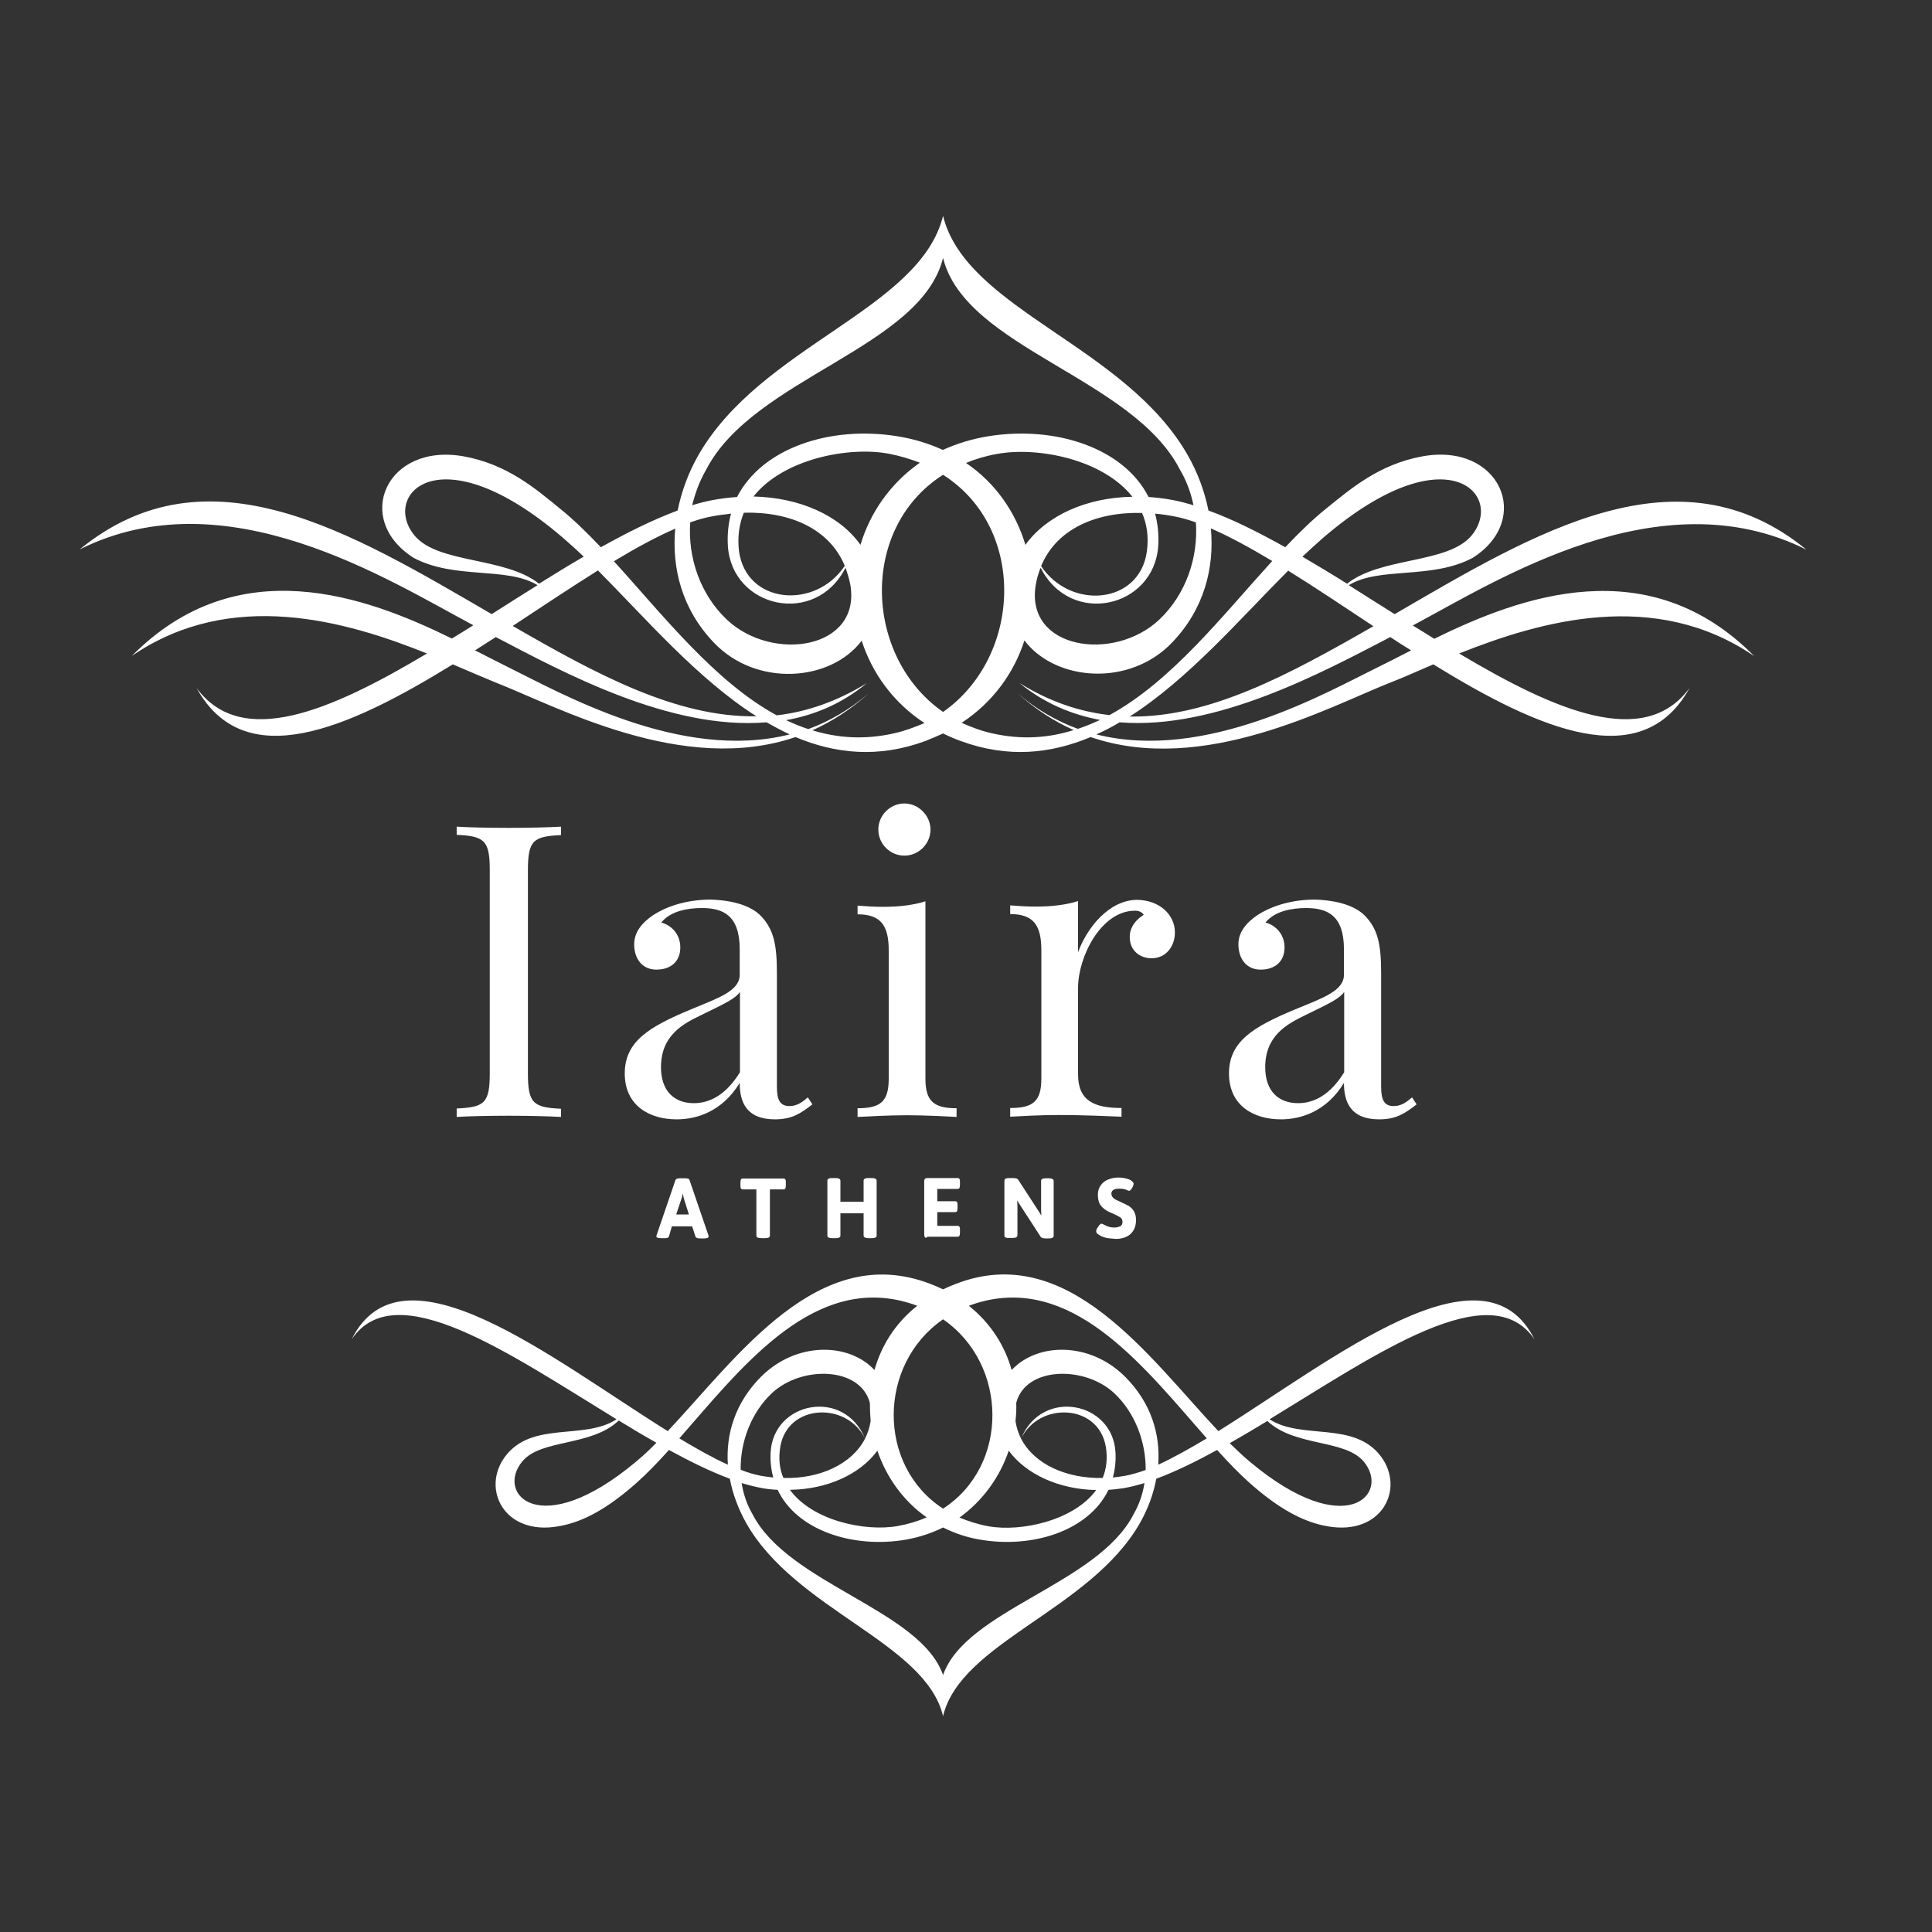
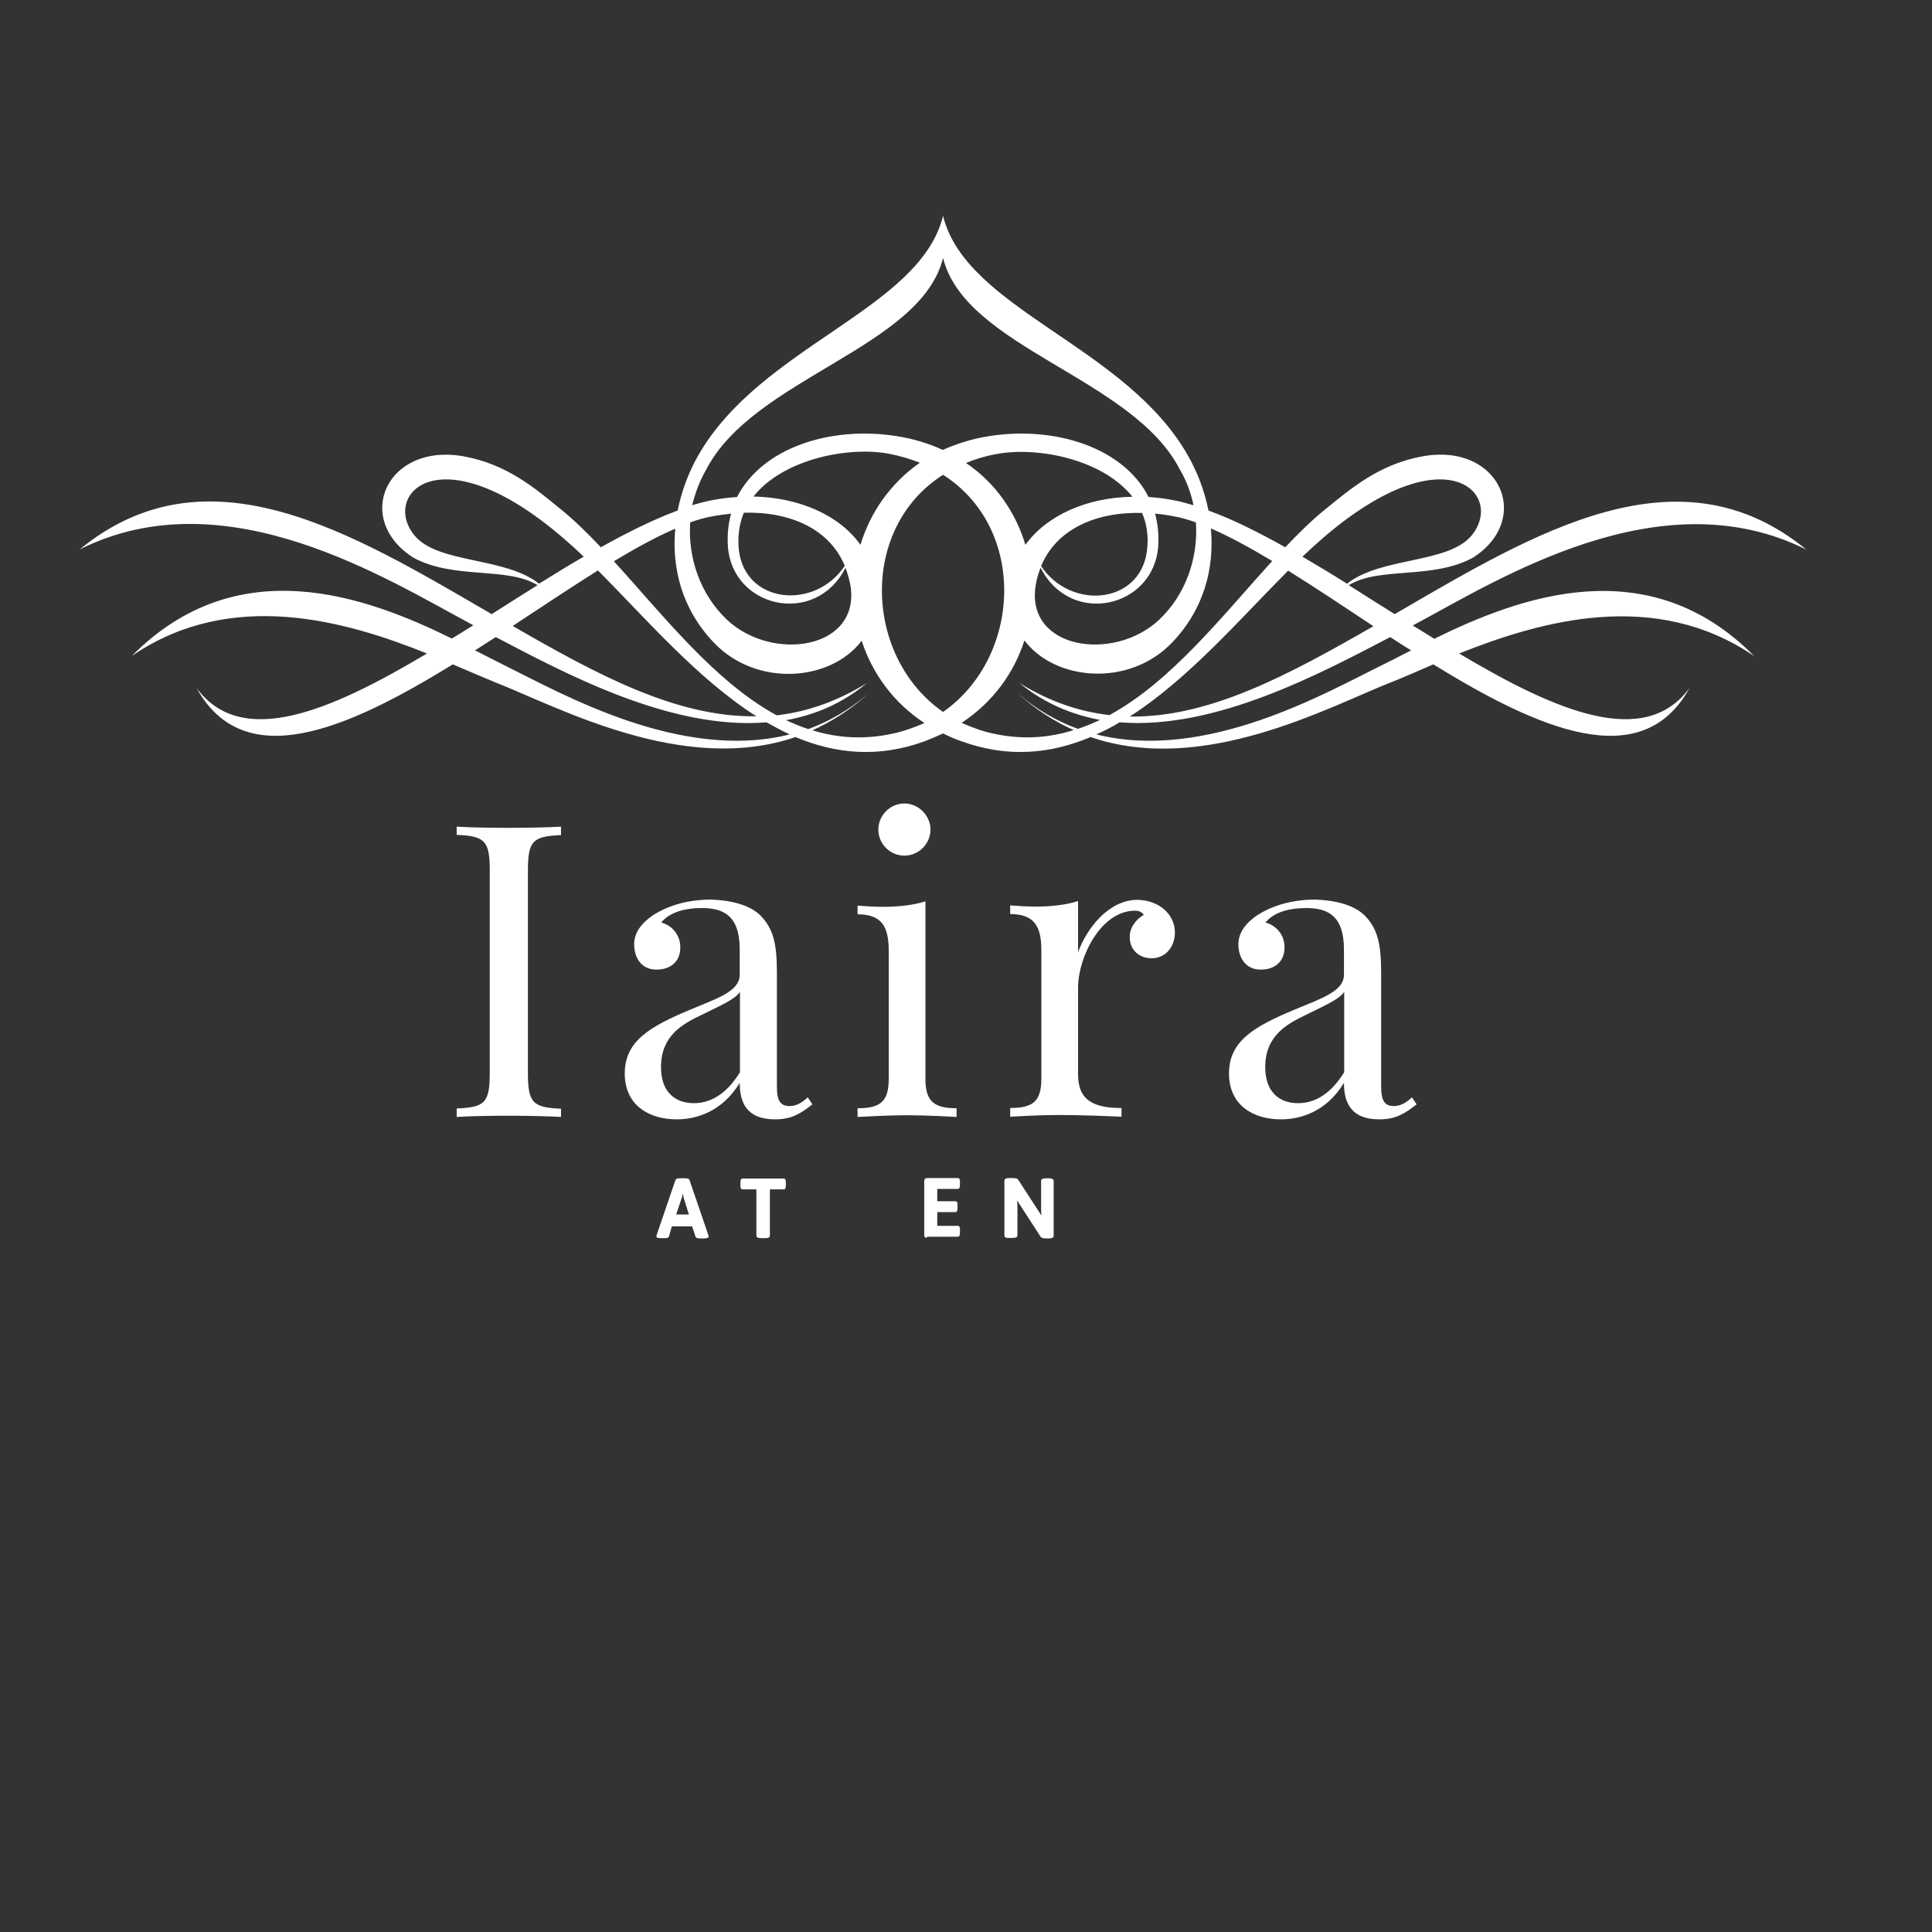
<svg xmlns="http://www.w3.org/2000/svg" id="Layer_1" x="0px" y="0px" width="800px" height="800px" viewBox="0 0 800 800" style="enable-background:new 0 0 800 800;" xml:space="preserve">
  <rect x="0" y="0" width="800" height="800" fill="#333333" stroke="none" />
  <style type="text/css">	.st0{fill:#FFFFFF;}</style>
  <g>
-     <path class="st0" d="M504.5,592.6c-28.9-30.7-62.4-79.1-108.9-60.9c-1.8,0.7-3.5,1.4-5.1,2.2c-1.6-0.8-3.3-1.5-5.1-2.2  c-46.5-18.1-80,30.2-108.9,60.9c-47.8-29.8-109.9-80.1-130.9-38c18.2-27,65.1,5.8,109.7,33.1c-13.4,8.8-35.1,0.5-46.2,15.5  c-9.9,13.4-0.3,32.8,22.2,28.8c10.6-1.8,20.9-7.9,32.2-17.9c4.4-3.9,8.9-8.6,13.5-13.7c8.8,4.8,17.3,9,25.2,11.9  c1.2,6.3,3.5,12.5,6.8,18.4c20.5,36.1,74.2,49.4,81.5,79.9c7.3-30.6,60.9-43.9,81.5-79.9c3.3-5.8,5.6-12,6.8-18.4  c7.9-2.9,16.4-7.1,25.2-11.9c4.6,5.1,9.1,9.8,13.5,13.7c11.3,10,21.6,16.1,32.2,17.9c22.5,4,32.1-15.4,22.2-28.8  c-11.1-15-32.8-6.8-46.2-15.5c44.6-27.2,91.5-60,109.7-33.1C614.4,512.5,552.2,562.8,504.5,592.6z M390.5,546.3  c27,18.6,27.5,60.6,0,78.4C363,606.8,363.5,564.9,390.5,546.3z M417.7,600.7c7.2,9.8,20.8,16,36.2,16.3  c-9.3,12.7-31.1,17.4-44.6,15c-4.4-0.8-8.3-2.1-12-3.6C407,621.4,414,611.6,417.7,600.7z M456.6,612c-15.2,0.3-28.4-5.8-33.8-16.3  c7.5-15.4,32.1-14.5,35.1,3.4C458.7,604,458.1,608.3,456.6,612z M323.1,599.1c3-17.9,27.6-18.8,35.1-3.4  c-5.4,10.5-18.6,16.7-33.8,16.3C322.8,608.3,322.3,604,323.1,599.1z M363.3,600.7c3.7,10.9,10.7,20.8,20.4,27.6  c-3.6,1.6-7.6,2.8-12,3.6c-13.5,2.4-35.3-2.2-44.6-15C342.5,616.7,356.1,610.5,363.3,600.7z M263.3,605.3  c-39.8,33.3-58.4,13.2-46.9-0.3c7.8-9.2,28.5-6,39.8-16.8c5.2,3.2,10.4,6.3,15.6,9.2C268.9,600.4,266.1,603,263.3,605.3z   M301.4,606.5c-6.2-2.8-12.9-6.6-20.1-10.9c24.9-28.4,53.4-65.5,91.2-57.1c2.6,0.6,5,1.3,7.3,2.2c-9.1,7.2-14.9,16.6-17.7,26.6  c-10.7-11.5-32.5-11.8-47.1,2.9C304.5,580.8,300.5,593.7,301.4,606.5z M319.6,576.9c12.2-11.5,36.6-11.1,40.6,4  c0,2.5,0.1,4.9,0.3,7.4c0,0.1,0,0.1,0,0.2c-0.4,2.6-1.2,5-2.3,7.2c-8.7-21.1-38-15.3-39.1,5.7c-0.2,3.8,0.2,7.2,1.1,10.4  c-1.7-0.2-3.4-0.4-5.1-0.7c-2.6-0.5-5.4-1.3-8.4-2.5C306.5,597,311.1,584.9,319.6,576.9z M469.4,627c-14.8,29-69.5,39.6-78.9,66.6  c-9.4-27-64.1-37.7-78.9-66.6c-2.3-3.9-3.8-8.4-4.5-12.9c2.9,0.9,5.8,1.6,8.5,2.1c2.1,0.4,4.3,0.6,6.4,0.7  c8.1,17.1,31.7,24.4,53.3,20.6c5.5-1,10.6-2.7,15.2-5c4.6,2.3,9.7,4.1,15.2,5c21.6,3.8,45.1-3.5,53.3-20.6c2.1-0.1,4.2-0.4,6.4-0.7  c2.7-0.5,5.6-1.2,8.5-2.1C473.2,618.6,471.7,623,469.4,627z M465.9,611.1c-1.7,0.3-3.4,0.5-5.1,0.7c0.9-3.2,1.3-6.7,1.1-10.4  c-1.1-21-30.4-26.8-39.1-5.7c-1.1-2.2-1.9-4.6-2.3-7.2c0-0.1,0-0.1,0-0.2c0.3-2.5,0.4-4.9,0.3-7.4c3.9-15.1,28.3-15.5,40.6-4  c8.6,8.1,13.1,20.1,13,31.8C471.3,609.8,468.5,610.6,465.9,611.1z M479.6,606.5c0.9-12.8-3-25.6-13.6-36.3  c-14.6-14.7-36.4-14.4-47.1-2.9c-2.8-10-8.6-19.3-17.7-26.6c2.3-0.9,4.7-1.6,7.3-2.2c37.8-8.4,66.2,28.7,91.2,57.1  C492.5,599.9,485.7,603.7,479.6,606.5z M564.6,605.1c11.4,13.4-7.1,33.6-46.9,0.3c-2.8-2.3-5.6-5-8.5-7.8c5.1-2.9,10.3-6,15.6-9.2  C536.1,599.1,556.7,595.9,564.6,605.1z" />
    <g>
      <path class="st0" d="M271.8,512c0-0.1,0-0.3,0.1-0.6l7.8-22.8c0.2-0.5,0.9-0.7,2-0.7h1.8c1.2,0,1.9,0.2,2,0.7l7.8,22.8   c0.1,0.2,0.1,0.4,0.1,0.6c0,0.5-0.6,0.8-1.8,0.8h-1.6c-1.2,0-1.8-0.2-2-0.7l-1.4-4.3h-8.4L277,512c-0.2,0.5-0.7,0.7-1.6,0.7H274   C272.5,512.7,271.8,512.5,271.8,512z M285.3,503l-2-6.3c-0.2-0.5-0.3-1.2-0.5-2.3h-0.1c0,0.1-0.1,0.5-0.2,0.9   c-0.1,0.5-0.2,0.9-0.4,1.3l-2.1,6.3H285.3z" />
      <path class="st0" d="M313.2,511.6v-19.1h-5.6c-0.4,0-0.6-0.1-0.8-0.4c-0.2-0.3-0.2-0.7-0.2-1.3v-1.1c0-0.6,0.1-1.1,0.2-1.3   c0.2-0.3,0.4-0.4,0.8-0.4h16.8c0.4,0,0.6,0.1,0.8,0.4c0.2,0.3,0.2,0.7,0.2,1.3v1.1c0,0.6-0.1,1.1-0.2,1.3   c-0.2,0.3-0.4,0.4-0.8,0.4h-5.6v19.1c0,0.8-0.7,1.1-2.1,1.1h-1.2C313.9,512.7,313.2,512.4,313.2,511.6z" />
-       <path class="st0" d="M342.6,511.6v-22.7c0-0.8,0.7-1.1,2.1-1.1h1.2c1.4,0,2.1,0.4,2.1,1.1v8.7h9.6v-8.7c0-0.8,0.7-1.1,2.1-1.1h1.2   c1.4,0,2.1,0.4,2.1,1.1v22.7c0,0.8-0.7,1.1-2.1,1.1h-1.2c-1.4,0-2.1-0.4-2.1-1.1v-9.2H348v9.2c0,0.8-0.7,1.1-2.1,1.1h-1.2   C343.3,512.7,342.6,512.4,342.6,511.6z" />
      <path class="st0" d="M383,512.3c-0.2-0.2-0.3-0.6-0.3-1.1v-22c0-0.5,0.1-0.9,0.3-1.1c0.2-0.2,0.6-0.3,1.1-0.3h12.4   c0.4,0,0.6,0.1,0.8,0.4c0.2,0.3,0.2,0.7,0.2,1.3v1.1c0,0.6-0.1,1.1-0.2,1.3c-0.2,0.3-0.4,0.4-0.8,0.4h-8.4v5.1h7.4   c0.4,0,0.6,0.1,0.8,0.4c0.2,0.3,0.2,0.7,0.2,1.3v1.1c0,0.6-0.1,1.1-0.2,1.3c-0.2,0.3-0.4,0.4-0.8,0.4h-7.4v5.7h8.4   c0.4,0,0.6,0.1,0.8,0.4s0.2,0.7,0.2,1.3v1.1c0,0.6-0.1,1.1-0.2,1.3s-0.4,0.4-0.8,0.4h-12.5C383.6,512.7,383.2,512.6,383,512.3z" />
      <path class="st0" d="M415.9,511.6v-22.7c0-0.8,0.7-1.1,2.1-1.1h1.5c0.6,0,1,0.1,1.4,0.2c0.4,0.1,0.7,0.4,0.9,0.8l8,12.3   c0.5,0.7,0.9,1.4,1.3,2.1l0.1,0c0-0.5-0.1-1.3-0.1-2.4v-11.8c0-0.8,0.7-1.1,2.1-1.1h1c1.4,0,2.1,0.4,2.1,1.1v22.7   c0,0.8-0.7,1.1-2.1,1.1H433c-0.6,0-1-0.1-1.4-0.2c-0.4-0.1-0.7-0.4-0.9-0.8l-8.1-12.5c-0.5-0.7-0.9-1.4-1.3-2.1l-0.1,0   c0,0.5,0.1,1.3,0.1,2.4v11.9c0,0.8-0.7,1.1-2.1,1.1h-1C416.6,512.7,415.9,512.4,415.9,511.6z" />
-       <path class="st0" d="M457.8,512.5c-1.3-0.3-2.2-0.8-2.9-1.3c-0.7-0.4-1-0.9-1-1.3c0-0.4,0.1-0.8,0.4-1.3c0.3-0.5,0.6-0.9,0.9-1.3   c0.4-0.4,0.6-0.6,0.9-0.6c0.1,0,0.5,0.1,1,0.4c0.8,0.4,1.4,0.7,2.1,0.9c0.6,0.2,1.3,0.3,2.2,0.3c0.9,0,1.7-0.2,2.4-0.5s1-1,1-1.9   c0-0.8-0.3-1.4-0.9-1.8c-0.6-0.4-1.6-0.9-2.9-1.5l-1.6-0.7c-1.5-0.7-2.7-1.6-3.5-2.6c-0.8-1-1.3-2.5-1.3-4.5c0-1.6,0.4-2.9,1.2-4   s1.8-1.9,3.1-2.4c1.3-0.5,2.6-0.8,4.1-0.8c1.2,0,2.3,0.1,3.3,0.4c1,0.2,1.8,0.6,2.3,1c0.5,0.4,0.8,0.8,0.8,1.1   c0,0.3-0.1,0.7-0.3,1.2c-0.2,0.5-0.5,0.9-0.8,1.3s-0.6,0.5-0.8,0.5c-0.1,0-0.3-0.1-0.6-0.2s-0.5-0.2-0.7-0.3   c-0.8-0.3-1.7-0.4-2.7-0.4c-1.2,0-2.1,0.2-2.6,0.6c-0.5,0.4-0.7,0.9-0.7,1.4c0,0.6,0.2,1.1,0.5,1.5c0.3,0.4,0.7,0.7,1.2,1   c0.5,0.2,1.2,0.6,2.1,1c1.3,0.6,2.4,1.1,3.3,1.6c0.8,0.5,1.6,1.2,2.2,2.2c0.6,1,0.9,2.2,0.9,3.7c0,1.8-0.4,3.3-1.2,4.5   c-0.8,1.2-1.8,2-3,2.5c-1.2,0.5-2.5,0.8-3.9,0.8C460.5,512.9,459.1,512.8,457.8,512.5z" />
    </g>
    <g>
      <path class="st0" d="M232.3,345.8c-11.5,0.5-13.7,2.2-13.7,14.6v84.1c0,12.3,2.2,14.1,13.7,14.6v3.4c-5.2-0.3-13.7-0.5-21.5-0.5   c-8.8,0-17,0.2-21.7,0.5V459c11.5-0.5,13.7-2.2,13.7-14.6v-84.1c0-12.3-2.2-14.1-13.7-14.6v-3.4c4.7,0.3,12.9,0.5,21.7,0.5   c7.8,0,16.3-0.2,21.5-0.5V345.8z" />
      <path class="st0" d="M314.9,379.1c5.4,5.5,6.8,11.8,6.8,23.8V450c0,5.5,1.3,8,5.2,8c3.1,0,5.3-1.6,7.6-3.6l1.9,2.9   c-4.7,3.6-8.3,6.2-15.5,6.2c-11.8,0-14.6-7.1-14.6-15.1c-7.3,12-18,15.1-26.1,15.1c-11.3,0-21.5-5.7-21.5-19   c0-13.4,10.3-19.4,27.3-26.5c11.3-4.7,20.3-7.6,20.3-14.4v-10.5c0-14.2-7-17.1-15.7-17.1c-5.8,0-12.9,1.2-16.8,6   c4.2,1.1,7.9,4.8,7.9,10.3c0,5.8-3.9,9.2-9.9,9.2c-5.8,0-9.2-4.4-9.2-10.5c0-5,3.2-8.9,7.9-12.1c4.8-3.1,12.9-6.4,23.8-6.4   C303.9,372.8,311,375.2,314.9,379.1z M306.4,410.7c-1.8,2.7-5.5,4.5-16.2,9.7c-7.5,3.6-16.5,8.4-16.5,21.5   c0,10.2,5.8,14.9,13.6,14.9c6.8,0,13.4-3.6,19.1-12.8V410.7z" />
      <path class="st0" d="M383.2,446.7c0,9.4,3.6,12.2,12.9,12.2v3.6c-3.9-0.2-12.7-0.7-20.5-0.7s-16.6,0.5-20.5,0.7v-3.6   c9.4,0,12.9-2.7,12.9-12.2v-53.1c0-10.2-3.1-15-12.9-15v-3.6c3.6,0.3,7.1,0.5,10.5,0.5c6.6,0,12.7-0.7,17.6-2.3V446.7z    M385.3,343.5c0,6-5,10.8-10.8,10.8c-6,0-10.8-4.9-10.8-10.8c0-5.9,4.9-10.8,10.8-10.8C380.3,332.7,385.3,337.7,385.3,343.5z" />
      <path class="st0" d="M486.5,386.1c0,5.8-3.7,10.7-9.7,10.7c-4.7,0-9-3.1-9-8.8c0-4.2,2.7-7.3,5.8-9.2c-0.8-1.2-2.1-1.7-3.6-1.7   c-14.2,0-23.6,19.3-23.6,31.9v35.9c0,11,6.8,13.9,18,13.9v3.6c-5.2-0.2-15.6-0.7-26.1-0.7c-7.8,0-16.1,0.5-20,0.7v-3.6   c9.4,0,12.9-2.7,12.9-12.2v-53.1c0-10.2-3.1-15-12.9-15v-3.6c3.6,0.3,7.1,0.5,10.5,0.5c6.6,0,12.7-0.7,17.6-2.3v21.2   c3.6-9.9,12.7-21.7,24.6-21.7C480.2,372.8,486.5,378.8,486.5,386.1z" />
      <path class="st0" d="M565.1,379.1c5.4,5.5,6.8,11.8,6.8,23.8V450c0,5.5,1.3,8,5.2,8c3.1,0,5.3-1.6,7.6-3.6l1.9,2.9   c-4.7,3.6-8.3,6.2-15.5,6.2c-11.8,0-14.6-7.1-14.6-15.1c-7.3,12-18,15.1-26.1,15.1c-11.3,0-21.5-5.7-21.5-19   c0-13.4,10.3-19.4,27.3-26.5c11.3-4.7,20.3-7.6,20.3-14.4v-10.5c0-14.2-7-17.1-15.7-17.1c-5.8,0-12.9,1.2-16.8,6   c4.2,1.1,7.9,4.8,7.9,10.3c0,5.8-3.9,9.2-9.9,9.2c-5.8,0-9.2-4.4-9.2-10.5c0-5,3.2-8.9,7.9-12.1c4.8-3.1,12.9-6.4,23.8-6.4   C554.1,372.8,561.2,375.2,565.1,379.1z M556.6,410.7c-1.8,2.7-5.5,4.5-16.2,9.7c-7.4,3.6-16.5,8.4-16.5,21.5   c0,10.2,5.8,14.9,13.6,14.9c6.8,0,13.4-3.6,19.1-12.8V410.7z" />
    </g>
    <path class="st0" d="M726.4,271.7c-43.8-44.3-96.9-24.7-132.5-7.2c-2.9-1.8-5.9-3.7-8.9-5.5c35.1-18.7,102.2-61.8,163-31.4  c-53-43.4-112.5-7-170.5,26.7c-6.4-4-12.7-8-19-12c12.8-7.8,34.2-2.2,51.3-11.3C635,215,621,183,588.8,189  c-17.8,3.3-29.4,13.3-39.8,21.7c-5.6,4.5-11.2,10-16.8,15.9c-11.1-6.2-21.8-11.6-31.8-15.2c-1.6-8-4.5-15.7-8.4-22.6  c-25.8-45.7-91.9-60.5-101.5-99.4c-9.6,38.9-75.6,53.7-101.5,99.4c-3.9,6.9-6.8,14.6-8.4,22.6c-10,3.7-20.7,9-31.8,15.2  c-5.6-5.9-11.2-11.4-16.8-15.9c-10.3-8.4-21.9-18.4-39.8-21.7c-32.2-5.9-46.2,26-20.9,42c17.1,9.1,38.5,3.5,51.3,11.3  c-6.3,3.9-12.7,8-19,12C145.5,220.5,86,184.1,33,227.5c60.7-30.4,127.8,12.7,163,31.4c-3,1.9-5.9,3.7-8.9,5.5  c-35.6-17.5-88.7-37-132.5,7.2c41.2-28.2,88.6-14.5,122.2-1c-40.1,23.9-76.7,39.6-95.4,14.3c19.7,35.7,62.1,17.3,106.1-9.8  c6.8,2.9,12.8,5.5,17.7,7.5c25.8,10.1,77.6,38.5,124.2,22.6c16.4,6.9,34.2,8.8,53.6,1.7c2.6-1,5.1-2.1,7.5-3.2  c2.4,1.2,4.9,2.3,7.5,3.2c19.4,7.1,37.2,5.2,53.6-1.7c46.6,16,98.4-12.4,124.2-22.6c5-1.9,10.9-4.6,17.7-7.5  c44,27.1,86.4,45.5,106.1,9.8c-18.7,25.3-55.3,9.6-95.4-14.3C637.8,257.2,685.2,243.5,726.4,271.7z M533.4,236.3  c11.3,7,23.2,15,35.3,23c-34.7,19.9-67.7,37.9-100.9,37.4C492.2,281.1,513.6,256.1,533.4,236.3z M548,222.6  c51.2-43.9,75.3-17.6,61.3-0.8c-9.8,11.7-37.4,8.7-51.5,19.9c-6.2-3.9-12.4-7.6-18.5-11.2C542.2,227.8,545.1,225.1,548,222.6z   M480,256.6c-18.9,17.8-55.7,12.2-51.1-14.5c0.4-2.5,1.1-4.8,2-7c12.4,24.5,46.9,16.7,48.7-9c0.3-4.8-0.2-9.3-1.3-13.4  c2.6,0.2,5.2,0.6,7.8,1.1c2.9,0.5,5.9,1.4,9.1,2.5C496.2,230.9,491.1,246.1,480,256.6z M424.6,225.6c-4-13.3-12.2-25.5-24.6-33.9  c3.9-1.6,8.1-2.9,12.7-3.7c16.9-3.2,44,2.2,56.2,17.7C450,206,433.4,213.4,424.6,225.6z M474.9,228.3c-3,22-31.6,24.4-43.8,6.1  c6.3-15.2,22.5-22.5,41.8-22C474.9,217,475.7,222.3,474.9,228.3z M292.4,194.5c19.5-38,88.9-50.4,98.1-87.7  c9.2,37.3,78.6,49.6,98.1,87.7c2.7,4.5,4.5,9.5,5.6,14.7c-3.1-0.9-6-1.7-8.9-2.2c-3.2-0.6-6.5-1-9.7-1.2  c-10.2-20.2-38.3-29.6-66.1-25.2c-7,1.1-13.3,3.1-19.1,5.7c-5.7-2.6-12-4.6-19.1-5.7c-27.7-4.4-55.8,5-66.1,25.2  c-3.2,0.2-6.4,0.6-9.7,1.2c-2.9,0.5-5.9,1.3-8.9,2.2C287.9,204.1,289.7,199.1,292.4,194.5z M356.3,225.6  c-8.7-12.3-25.4-19.6-44.3-20c12.2-15.5,39.3-20.9,56.2-17.7c4.6,0.9,8.8,2.2,12.7,3.7C368.6,200.2,360.3,212.3,356.3,225.6z   M308,212.3c19.4-0.5,35.5,6.8,41.8,22c-12.2,18.3-40.8,15.9-43.8-6.1C305.3,222.3,306.1,217,308,212.3z M285.8,216.3  c3.2-1.1,6.2-2,9.1-2.5c2.6-0.5,5.3-0.8,7.8-1.1c-1.1,4.1-1.6,8.6-1.3,13.4c1.7,25.7,36.3,33.5,48.7,9c0.8,2.2,1.5,4.5,2,7  c4.6,26.7-32.2,32.3-51.1,14.5C289.9,246.1,284.8,230.9,285.8,216.3z M171.7,221.8c-14-16.8,10.1-43.1,61.3,0.8  c2.9,2.5,5.8,5.1,8.7,7.9c-6.1,3.5-12.2,7.3-18.5,11.2C209.1,230.5,181.5,233.5,171.7,221.8z M313.2,296.6  c-33.2,0.5-66.2-17.4-100.9-37.4c12.1-8,24-15.9,35.3-23C267.4,256.1,288.8,281.1,313.2,296.6z M210.1,276.1  c-3.9-1.9-8.4-4.3-13.4-6.8c2.9-1.8,5.7-3.7,8.6-5.5c28.3,14.8,72.2,38.6,112.1,35.3c3.2,1.8,6.4,3.5,9.6,5  C281.8,315.5,231.9,286.8,210.1,276.1z M370,303.7c-12.1,2.7-23.2,1.9-33.6-1.3c8-3.6,15.9-8.6,23.4-15.4  c-8,6.9-16.4,11.7-25.1,14.9c-3.1-1-6.2-2.3-9.2-3.7c11.8-2.1,23.1-6.8,33.4-15.3c-12.6,7.7-25,11.9-37.3,13.3  c-25.7-14-47-41.4-67.4-63.8c9.1-5.5,17.6-10.1,25.4-13.5c-1.5,16.4,2.8,33.4,16,47.2c17.7,18.6,48.5,16.1,61.2-0.8  c4.3,13.3,12.9,25.5,26,34.1C378.8,301.1,374.6,302.7,370,303.7z M390.5,294.8c-32.5-22.6-35-75.9,0-98.2  C425.5,218.9,423,272.1,390.5,294.8z M411,303.7c-4.6-1-8.8-2.6-12.8-4.4c13.1-8.6,21.7-20.8,26-34.1c12.8,16.9,43.5,19.4,61.2,0.8  c13.2-13.8,17.5-30.8,16-47.2c7.8,3.4,16.4,8.1,25.4,13.5c-20.5,22.5-41.7,49.8-67.4,63.8c-12.3-1.4-24.8-5.5-37.3-13.3  c10.3,8.4,21.6,13.1,33.4,15.3c-3,1.4-6.1,2.7-9.2,3.7c-8.7-3.2-17.2-8-25.1-14.9c7.5,6.8,15.3,11.8,23.4,15.4  C434.2,305.6,423.1,306.4,411,303.7z M570.9,276.1c-21.8,10.7-71.7,39.4-116.9,28c3.3-1.5,6.5-3.1,9.6-5  c39.9,3.2,83.8-20.6,112.1-35.3c2.8,1.9,5.7,3.7,8.6,5.5C579.3,271.9,574.8,274.2,570.9,276.1z" />
  </g>
</svg>